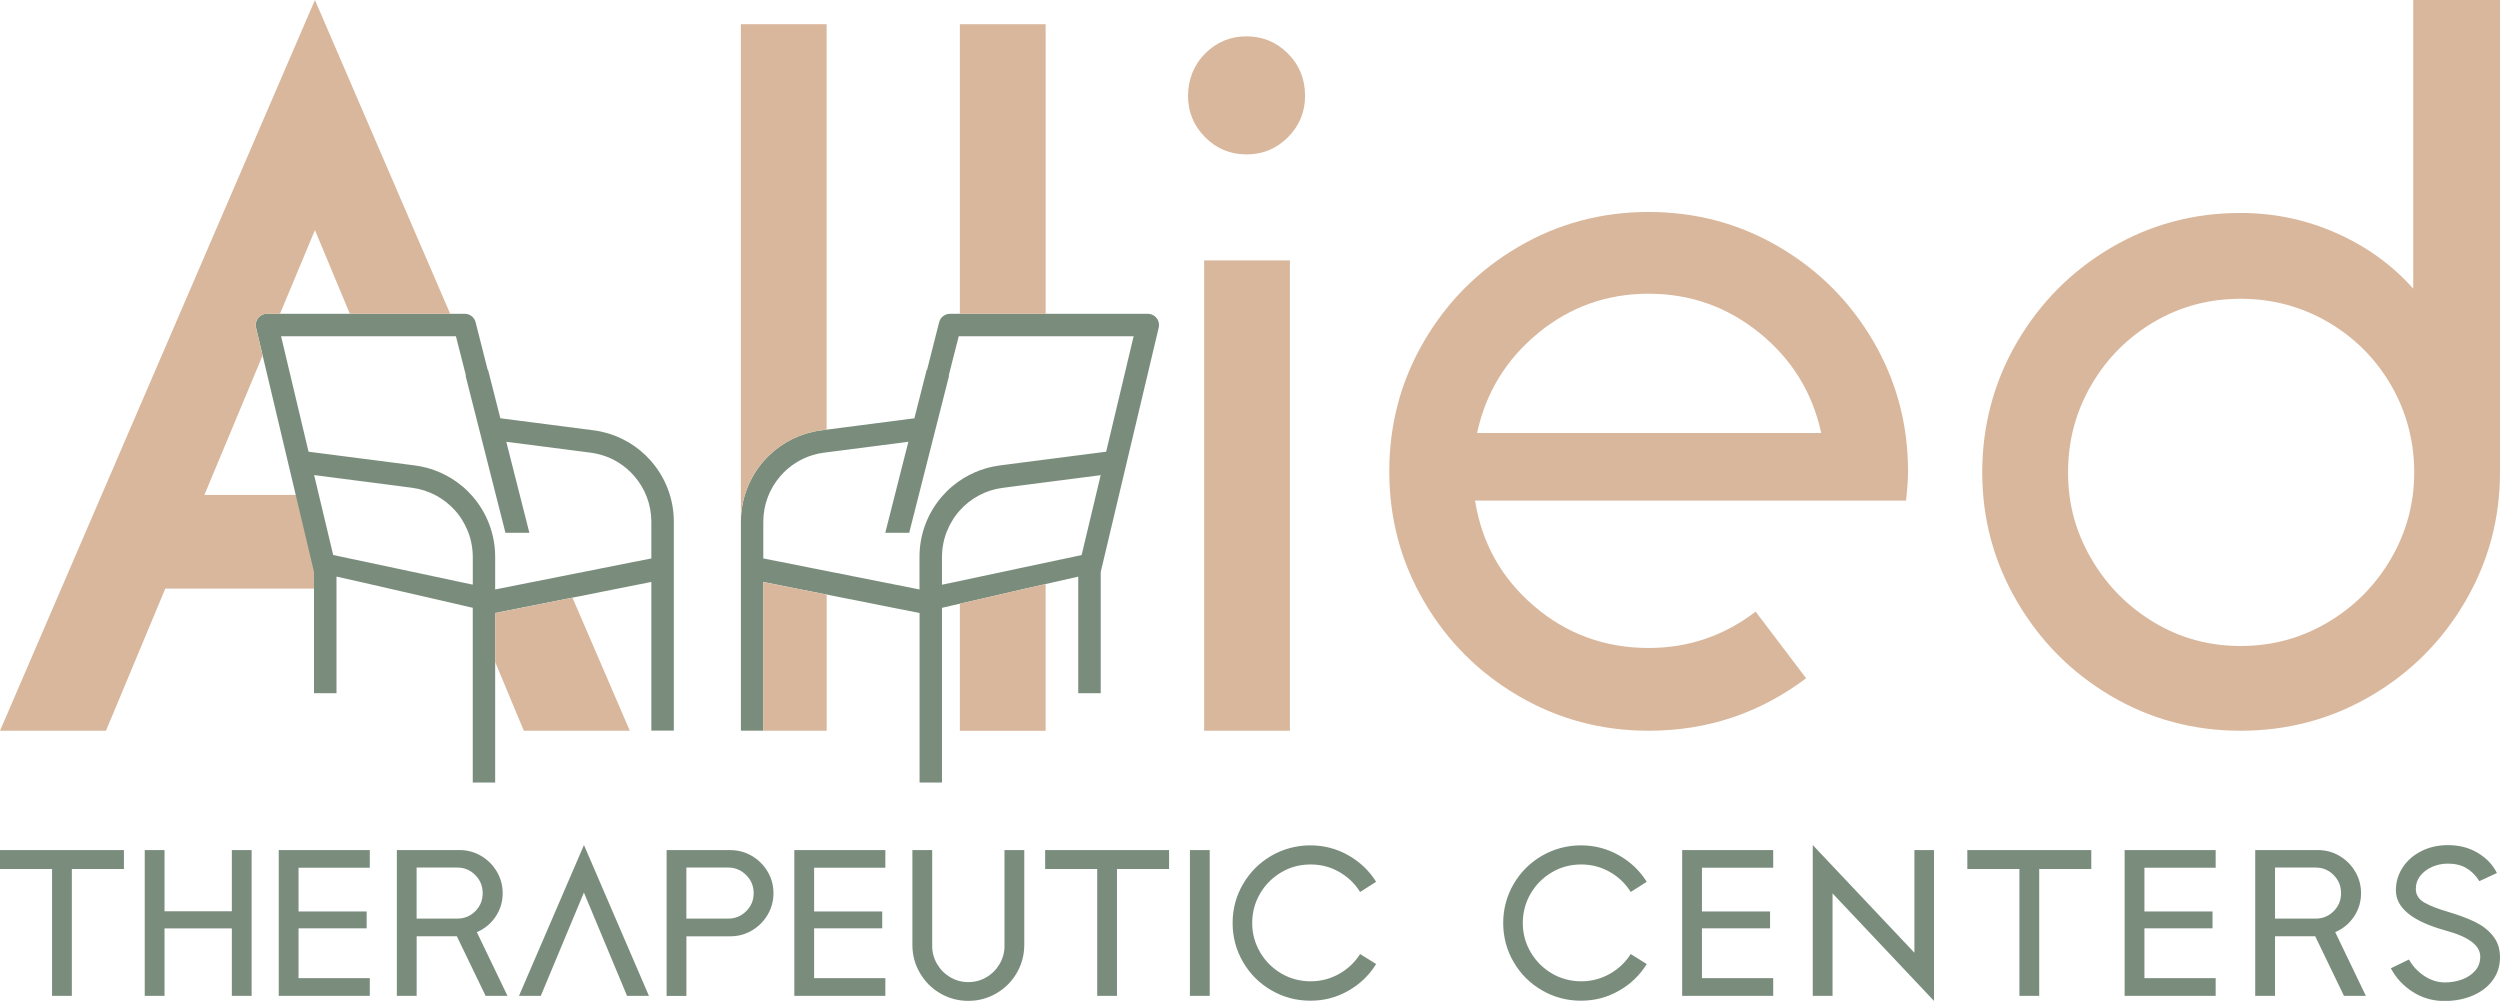
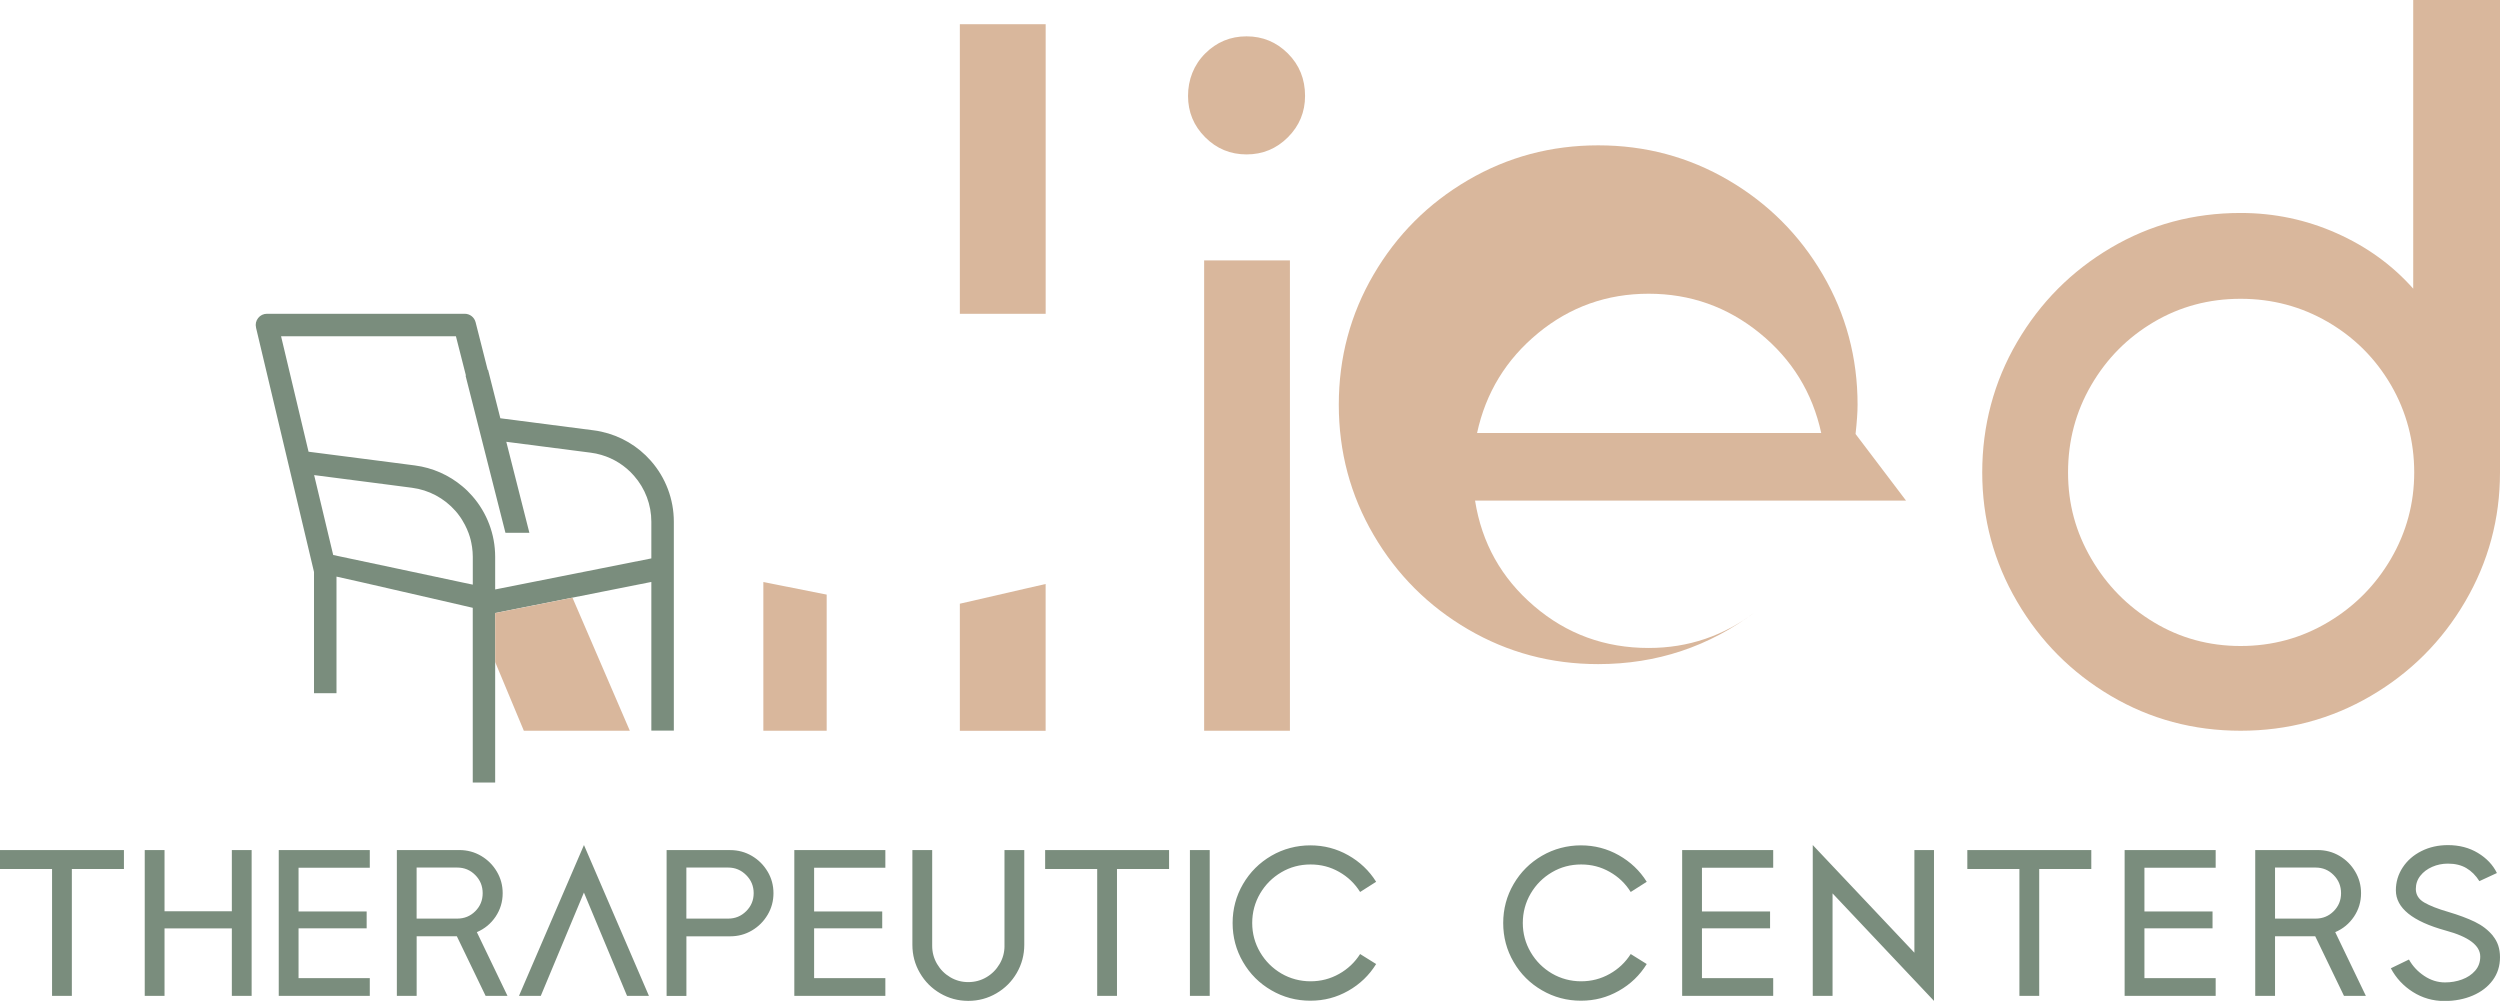
<svg xmlns="http://www.w3.org/2000/svg" id="Layer_2" data-name="Layer 2" viewBox="0 0 622.52 249.23">
  <defs>
    <style>      .cls-1 {        fill: #7a8d7d;      }      .cls-2 {        fill: #d9b79c;      }    </style>
  </defs>
  <g id="Layer_1-2" data-name="Layer 1">
    <path class="cls-1" d="M0,211.67h30.86v4.72h-12.97v31.59h-4.93v-31.59H0v-4.72ZM57.73,226.92h-16.76v-15.25h-4.93v36.31h4.93v-16.81h16.76v16.81h4.93v-36.31h-4.93v15.25ZM69.41,247.98h22.67v-4.41h-17.74v-12.4h16.96v-4.2h-16.96v-10.89h17.74v-4.41h-22.67v36.31ZM118.74,232.11l7.63,15.87h-5.45l-7.16-14.84h-10.01v14.84h-4.93v-36.31h15.56c1.97,0,3.78.49,5.42,1.45,1.64.97,2.95,2.27,3.92,3.92.97,1.64,1.45,3.43,1.45,5.37,0,2.14-.59,4.09-1.76,5.84-1.18,1.75-2.73,3.03-4.67,3.86ZM118.35,226.9c1.23-1.23,1.84-2.72,1.84-4.49s-.61-3.27-1.84-4.51c-1.23-1.25-2.72-1.87-4.49-1.87h-10.12v12.71h10.12c1.76,0,3.26-.61,4.49-1.84ZM129.21,247.98h5.45l10.74-25.73,10.74,25.73h5.45l-16.18-37.56-16.18,37.56ZM191.15,217.04c.97,1.64,1.45,3.43,1.45,5.37s-.48,3.73-1.45,5.37c-.97,1.64-2.27,2.95-3.92,3.92-1.64.97-3.45,1.45-5.42,1.45h-10.89v14.84h-4.93v-36.31h15.82c1.97,0,3.78.49,5.42,1.45,1.64.97,2.95,2.27,3.92,3.92ZM187.67,222.41c0-1.76-.62-3.27-1.87-4.51-1.25-1.25-2.73-1.87-4.46-1.87h-10.43v12.71h10.43c1.73,0,3.22-.61,4.46-1.84,1.24-1.23,1.87-2.72,1.87-4.49ZM197.79,247.98h22.67v-4.41h-17.74v-12.4h16.96v-4.2h-16.96v-10.89h17.74v-4.41h-22.67v36.31ZM250.13,235.53c0,1.63-.41,3.13-1.22,4.51-.81,1.38-1.9,2.48-3.27,3.29-1.37.81-2.88,1.22-4.54,1.22s-3.12-.41-4.49-1.22c-1.37-.81-2.46-1.91-3.27-3.29-.81-1.38-1.22-2.89-1.22-4.51v-23.86h-4.93v23.6c0,2.53.62,4.86,1.87,7,1.24,2.14,2.93,3.84,5.06,5.08,2.13,1.24,4.45,1.87,6.98,1.87s4.86-.62,7-1.87c2.14-1.24,3.84-2.94,5.08-5.08,1.24-2.14,1.87-4.48,1.87-7v-23.6h-4.93v23.86ZM260.24,216.39h12.97v31.59h4.93v-31.59h12.97v-4.72h-30.86v4.72ZM296.3,247.98h4.93v-36.31h-4.93v36.31ZM319.07,217.2c2.21-1.3,4.63-1.94,7.26-1.94s4.93.61,7.11,1.84c2.18,1.23,3.92,2.9,5.24,5.01l3.99-2.54c-1.73-2.77-4.05-4.97-6.95-6.61-2.9-1.64-6.05-2.46-9.44-2.46s-6.73.86-9.7,2.59c-2.97,1.73-5.33,4.08-7.06,7.05-1.73,2.97-2.59,6.21-2.59,9.7s.86,6.73,2.59,9.7c1.73,2.98,4.08,5.33,7.06,7.05,2.97,1.73,6.21,2.59,9.7,2.59s6.54-.82,9.44-2.46c2.9-1.64,5.22-3.87,6.95-6.67l-3.99-2.49c-1.31,2.07-3.06,3.73-5.24,4.95-2.18,1.23-4.55,1.84-7.11,1.84s-5.05-.65-7.26-1.94c-2.21-1.3-3.98-3.06-5.29-5.29-1.31-2.23-1.97-4.66-1.97-7.29s.66-5.11,1.97-7.34c1.31-2.23,3.08-3.99,5.29-5.29ZM386.45,217.2c2.21-1.3,4.63-1.94,7.26-1.94s4.93.61,7.11,1.84c2.18,1.23,3.93,2.9,5.24,5.01l3.99-2.54c-1.73-2.77-4.05-4.97-6.95-6.61-2.9-1.64-6.05-2.46-9.44-2.46s-6.73.86-9.7,2.59c-2.98,1.73-5.33,4.08-7.06,7.05-1.73,2.97-2.59,6.21-2.59,9.7s.86,6.73,2.59,9.7c1.73,2.98,4.08,5.33,7.06,7.05,2.97,1.73,6.21,2.59,9.7,2.59s6.54-.82,9.44-2.46c2.91-1.64,5.22-3.87,6.95-6.67l-3.99-2.49c-1.31,2.07-3.06,3.73-5.24,4.95-2.18,1.23-4.55,1.84-7.11,1.84s-5.05-.65-7.26-1.94c-2.21-1.3-3.98-3.06-5.29-5.29-1.31-2.23-1.97-4.66-1.97-7.29s.66-5.11,1.97-7.34c1.31-2.23,3.08-3.99,5.29-5.29ZM418.87,247.98h22.67v-4.41h-17.74v-12.4h16.96v-4.2h-16.96v-10.89h17.74v-4.41h-22.67v36.31ZM476.71,237.24l-25.32-26.82v37.56h4.93v-25.52l25.26,26.77v-37.56h-4.88v25.57ZM489.88,216.39h12.97v31.59h4.93v-31.59h12.97v-4.72h-30.87v4.72ZM529.05,247.98h22.67v-4.41h-17.74v-12.4h16.96v-4.2h-16.96v-10.89h17.74v-4.41h-22.67v36.31ZM581.49,232.11l7.63,15.87h-5.45l-7.16-14.84h-10.01v14.84h-4.93v-36.31h15.56c1.97,0,3.78.49,5.42,1.45,1.64.97,2.95,2.27,3.92,3.92.97,1.64,1.45,3.43,1.45,5.37,0,2.14-.59,4.09-1.76,5.84-1.18,1.75-2.73,3.03-4.67,3.86ZM581.1,226.9c1.23-1.23,1.84-2.72,1.84-4.49s-.61-3.27-1.84-4.51c-1.23-1.25-2.72-1.87-4.49-1.87h-10.11v12.71h10.11c1.76,0,3.26-.61,4.49-1.84ZM620.76,233.02c-1.18-1.44-2.68-2.59-4.51-3.48-1.83-.88-4.03-1.7-6.59-2.46-2.63-.76-4.63-1.55-6.02-2.36-1.38-.81-2.08-1.93-2.08-3.35,0-1.24.37-2.34,1.12-3.29.74-.95,1.73-1.69,2.96-2.23,1.23-.54,2.53-.8,3.92-.8,1.8,0,3.33.37,4.59,1.12,1.26.74,2.34,1.82,3.24,3.24l4.36-2.02c-1-2.04-2.59-3.71-4.75-5.01-2.16-1.3-4.64-1.94-7.44-1.94-2.42,0-4.62.49-6.59,1.48-1.97.98-3.53,2.34-4.67,4.07-1.14,1.73-1.71,3.63-1.71,5.71,0,4.39,4.13,7.73,12.4,10.01,5.74,1.55,8.61,3.72,8.61,6.48,0,1.38-.42,2.56-1.27,3.53-.85.97-1.94,1.69-3.27,2.18-1.33.49-2.74.73-4.23.73-1.83,0-3.56-.54-5.19-1.63-1.63-1.09-2.89-2.45-3.79-4.07l-4.51,2.18c1.28,2.42,3.1,4.38,5.47,5.89,2.37,1.5,4.99,2.26,7.86,2.26,2.59,0,4.95-.45,7.05-1.35,2.11-.9,3.77-2.17,4.98-3.81,1.21-1.64,1.82-3.55,1.82-5.73s-.59-3.88-1.76-5.32Z" />
    <path class="cls-2" d="M324.97,23.88c0,4.02-1.43,7.46-4.27,10.3-2.85,2.85-6.28,4.27-10.3,4.27s-7.46-1.42-10.3-4.27c-2.85-2.85-4.27-6.28-4.27-10.3s1.42-7.71,4.27-10.56c2.85-2.85,6.28-4.27,10.3-4.27s7.45,1.43,10.3,4.27c2.85,2.85,4.27,6.37,4.27,10.56ZM321.2,64.84h-21.36v117.12h21.36v-117.12Z" />
-     <path class="cls-2" d="M474.62,124.66h-107.32c1.67,10.56,6.57,19.31,14.7,26.26,8.12,6.96,17.63,10.43,28.53,10.43,9.89,0,18.76-3.02,26.64-9.05l12.57,16.59c-11.56,8.71-24.63,13.07-39.21,13.07-11.73,0-22.54-2.89-32.42-8.67-9.89-5.78-17.72-13.61-23.5-23.5-5.78-9.88-8.67-20.69-8.67-32.42s2.89-22.53,8.67-32.42c5.78-9.89,13.61-17.72,23.5-23.5,9.88-5.78,20.69-8.67,32.42-8.67s22.53,2.89,32.42,8.67c9.88,5.78,17.72,13.62,23.5,23.5,5.78,9.89,8.67,20.69,8.67,32.42,0,1.85-.17,4.27-.5,7.29ZM383.01,82.94c-7.96,6.54-13.03,14.83-15.21,24.88h85.7c-2.18-10.05-7.29-18.35-15.33-24.88-8.04-6.53-17.26-9.8-27.65-9.8s-19.56,3.27-27.52,9.8Z" />
+     <path class="cls-2" d="M474.62,124.66h-107.32c1.67,10.56,6.57,19.31,14.7,26.26,8.12,6.96,17.63,10.43,28.53,10.43,9.89,0,18.76-3.02,26.64-9.05c-11.56,8.71-24.63,13.07-39.21,13.07-11.73,0-22.54-2.89-32.42-8.67-9.89-5.78-17.72-13.61-23.5-23.5-5.78-9.88-8.67-20.69-8.67-32.42s2.89-22.53,8.67-32.42c5.78-9.89,13.61-17.72,23.5-23.5,9.88-5.78,20.69-8.67,32.42-8.67s22.53,2.89,32.42,8.67c9.88,5.78,17.72,13.62,23.5,23.5,5.78,9.89,8.67,20.69,8.67,32.42,0,1.85-.17,4.27-.5,7.29ZM383.01,82.94c-7.96,6.54-13.03,14.83-15.21,24.88h85.7c-2.18-10.05-7.29-18.35-15.33-24.88-8.04-6.53-17.26-9.8-27.65-9.8s-19.56,3.27-27.52,9.8Z" />
    <path class="cls-2" d="M622.52,117.62c0,11.56-2.89,22.29-8.67,32.17-5.78,9.89-13.62,17.72-23.5,23.5-9.89,5.78-20.7,8.67-32.42,8.67s-22.49-2.89-32.3-8.67c-9.8-5.78-17.59-13.61-23.37-23.5-5.78-9.88-8.67-20.61-8.67-32.17s2.89-22.53,8.67-32.42c5.78-9.89,13.57-17.72,23.37-23.5,9.8-5.78,20.57-8.67,32.3-8.67,8.38,0,16.34,1.68,23.88,5.03,7.54,3.35,13.91,7.96,19.1,13.82V0h21.61v117.62ZM579.67,154.95c6.62-3.93,11.85-9.21,15.71-15.83,3.85-6.62,5.78-13.78,5.78-21.49s-1.93-15.12-5.78-21.74c-3.86-6.62-9.09-11.85-15.71-15.71-6.62-3.85-13.87-5.78-21.74-5.78s-15.08,1.93-21.61,5.78c-6.53,3.86-11.73,9.09-15.58,15.71-3.86,6.62-5.78,13.87-5.78,21.74s1.92,14.87,5.78,21.49c3.85,6.62,9.05,11.9,15.58,15.83,6.54,3.94,13.74,5.91,21.61,5.91s15.12-1.97,21.74-5.91Z" />
-     <path class="cls-1" d="M288,79.2c-.54-.68-1.34-1.06-2.19-1.06h-49.25c-1.28,0-2.4.87-2.71,2.11l-3.01,11.87-.09-.02-3.06,12.06-23.21,3c-.65.08-1.29.19-1.92.33-4.78,1.04-9.11,3.58-12.36,7.28-3.67,4.18-5.71,9.55-5.71,15.14v52.03h5.6v-37.02l12.47,2.48,26.42,5.25v42.21h5.58v-43.5c.8-.19,1.69-.39,2.62-.61,5.06-1.17,11.78-2.73,18.08-4.16,5-1.15,9.73-2.22,13.23-3v29.03h5.6v-30.19l14.44-60.84c.2-.84.02-1.7-.52-2.38ZM269.32,138.22l-14.06,2.98-18.08,3.85-2.62.55v-6.95c0-.41.02-.8.05-1.21.02-.39.06-.8.13-1.2.05-.36.11-.73.19-1.07.09-.49.22-.98.36-1.45.09-.32.2-.65.32-.96.06-.17.13-.33.21-.5.11-.3.24-.61.39-.9.09-.22.19-.43.3-.63.05-.09.09-.19.17-.3.16-.3.33-.6.5-.88.22-.38.46-.74.73-1.09.3-.43.63-.84.98-1.23,2.79-3.17,6.62-5.22,10.8-5.75l5.58-.73,18.81-2.43-4.75,19.91ZM275.43,112.48l-20.18,2.6-6.31.82c-4.37.57-8.45,2.38-11.78,5.17-.9.74-1.72,1.55-2.49,2.43-3.69,4.19-5.71,9.57-5.71,15.14v8.14l-26.42-5.25-12.47-2.48v-9.13c0-4.23,1.53-8.28,4.32-11.45,2.18-2.49,5.01-4.29,8.15-5.2.85-.25,1.73-.44,2.63-.55l21.02-2.71-5.75,22.66h5.96l9.93-39.12-.09-.03.93-3.66,1.56-6.12h43.55l-6.84,28.74Z" />
-     <path class="cls-2" d="M202.55,107.5c.63-.14,1.28-.25,1.92-.33l1.37-.18V6.03h-21.36v123.89c0-5.58,2.03-10.96,5.71-15.14,3.25-3.7,7.58-6.24,12.36-7.28Z" />
    <polygon class="cls-2" points="255.25 78.14 260.38 78.14 260.38 6.03 239.01 6.03 239.01 78.14 255.25 78.14" />
    <path class="cls-2" d="M255.25,146.59c-5.57,1.27-11.45,2.63-16.24,3.74v31.64h21.36v-36.55c-1.65.38-3.37.77-5.12,1.17Z" />
    <polygon class="cls-2" points="205.85 148.06 205.85 181.96 190.08 181.96 190.08 144.93 202.55 147.41 205.85 148.06" />
-     <polygon class="cls-2" points="79.58 146.56 36.51 146.56 36.51 123.25 78.21 123.25 79.58 146.56" />
    <path class="cls-1" d="M63.75,81.58l14.44,60.84v30.19h5.6v-29.03c3.5.77,8.23,1.84,13.23,3,6.31,1.43,13.02,3,18.08,4.16.93.22,1.81.43,2.62.61v43.5h5.58v-42.21s26.42-5.25,26.42-5.25l12.47-2.48v37.02h5.6v-52.03c0-5.58-2.03-10.96-5.71-15.14-3.25-3.71-7.58-6.24-12.36-7.28-.63-.14-1.28-.25-1.92-.33l-23.21-3-3.06-12.06-.09.02-3.01-11.87c-.32-1.25-1.43-2.11-2.71-2.11h-.61s-18.08,0-18.08,0h-30.56c-.85,0-1.66.38-2.19,1.06-.54.68-.73,1.55-.52,2.38ZM78.21,118.3l18.81,2.43,5.58.73c4.18.54,8.01,2.59,10.8,5.75.35.39.68.8.98,1.23.27.35.5.71.73,1.09.17.28.35.58.5.88.08.11.13.2.17.3.11.2.2.41.3.63.16.28.28.6.39.9.08.17.14.33.21.5.11.32.22.65.32.96.14.47.27.96.36,1.45.08.35.14.71.19,1.07.06.39.11.8.13,1.2.03.41.05.8.05,1.21v6.95s-2.62-.55-2.62-.55l-18.08-3.85-14.06-2.98-4.75-19.91ZM69.99,83.74h27.02s16.52,0,16.52,0l1.56,6.12.93,3.66-.09.03,9.93,39.12h5.96s-5.75-22.66-5.75-22.66l21.02,2.71c.9.11,1.78.3,2.63.55,3.14.91,5.98,2.71,8.15,5.2,2.79,3.17,4.32,7.22,4.32,11.45v9.13s-12.47,2.48-12.47,2.48l-26.42,5.25v-8.14c0-5.57-2.02-10.94-5.71-15.14-.77-.88-1.59-1.69-2.49-2.43-3.33-2.79-7.41-4.6-11.78-5.17l-6.31-.82-20.18-2.6-6.84-28.74Z" />
-     <path class="cls-2" d="M117.72,151.47v-.11s-.03,0-.05-.01l.05.12Z" />
-     <path class="cls-2" d="M63.75,81.58c-.21-.84-.02-1.7.52-2.38.54-.68,1.34-1.06,2.19-1.06h3.26l8.7-20.84,8.7,20.84h24.98L78.42,0,0,181.96h26.39l39-93.45-1.64-6.93Z" />
    <polygon class="cls-2" points="123.3 152.66 123.3 164.85 130.44 181.96 156.83 181.96 142.55 148.83 123.3 152.66" />
  </g>
</svg>